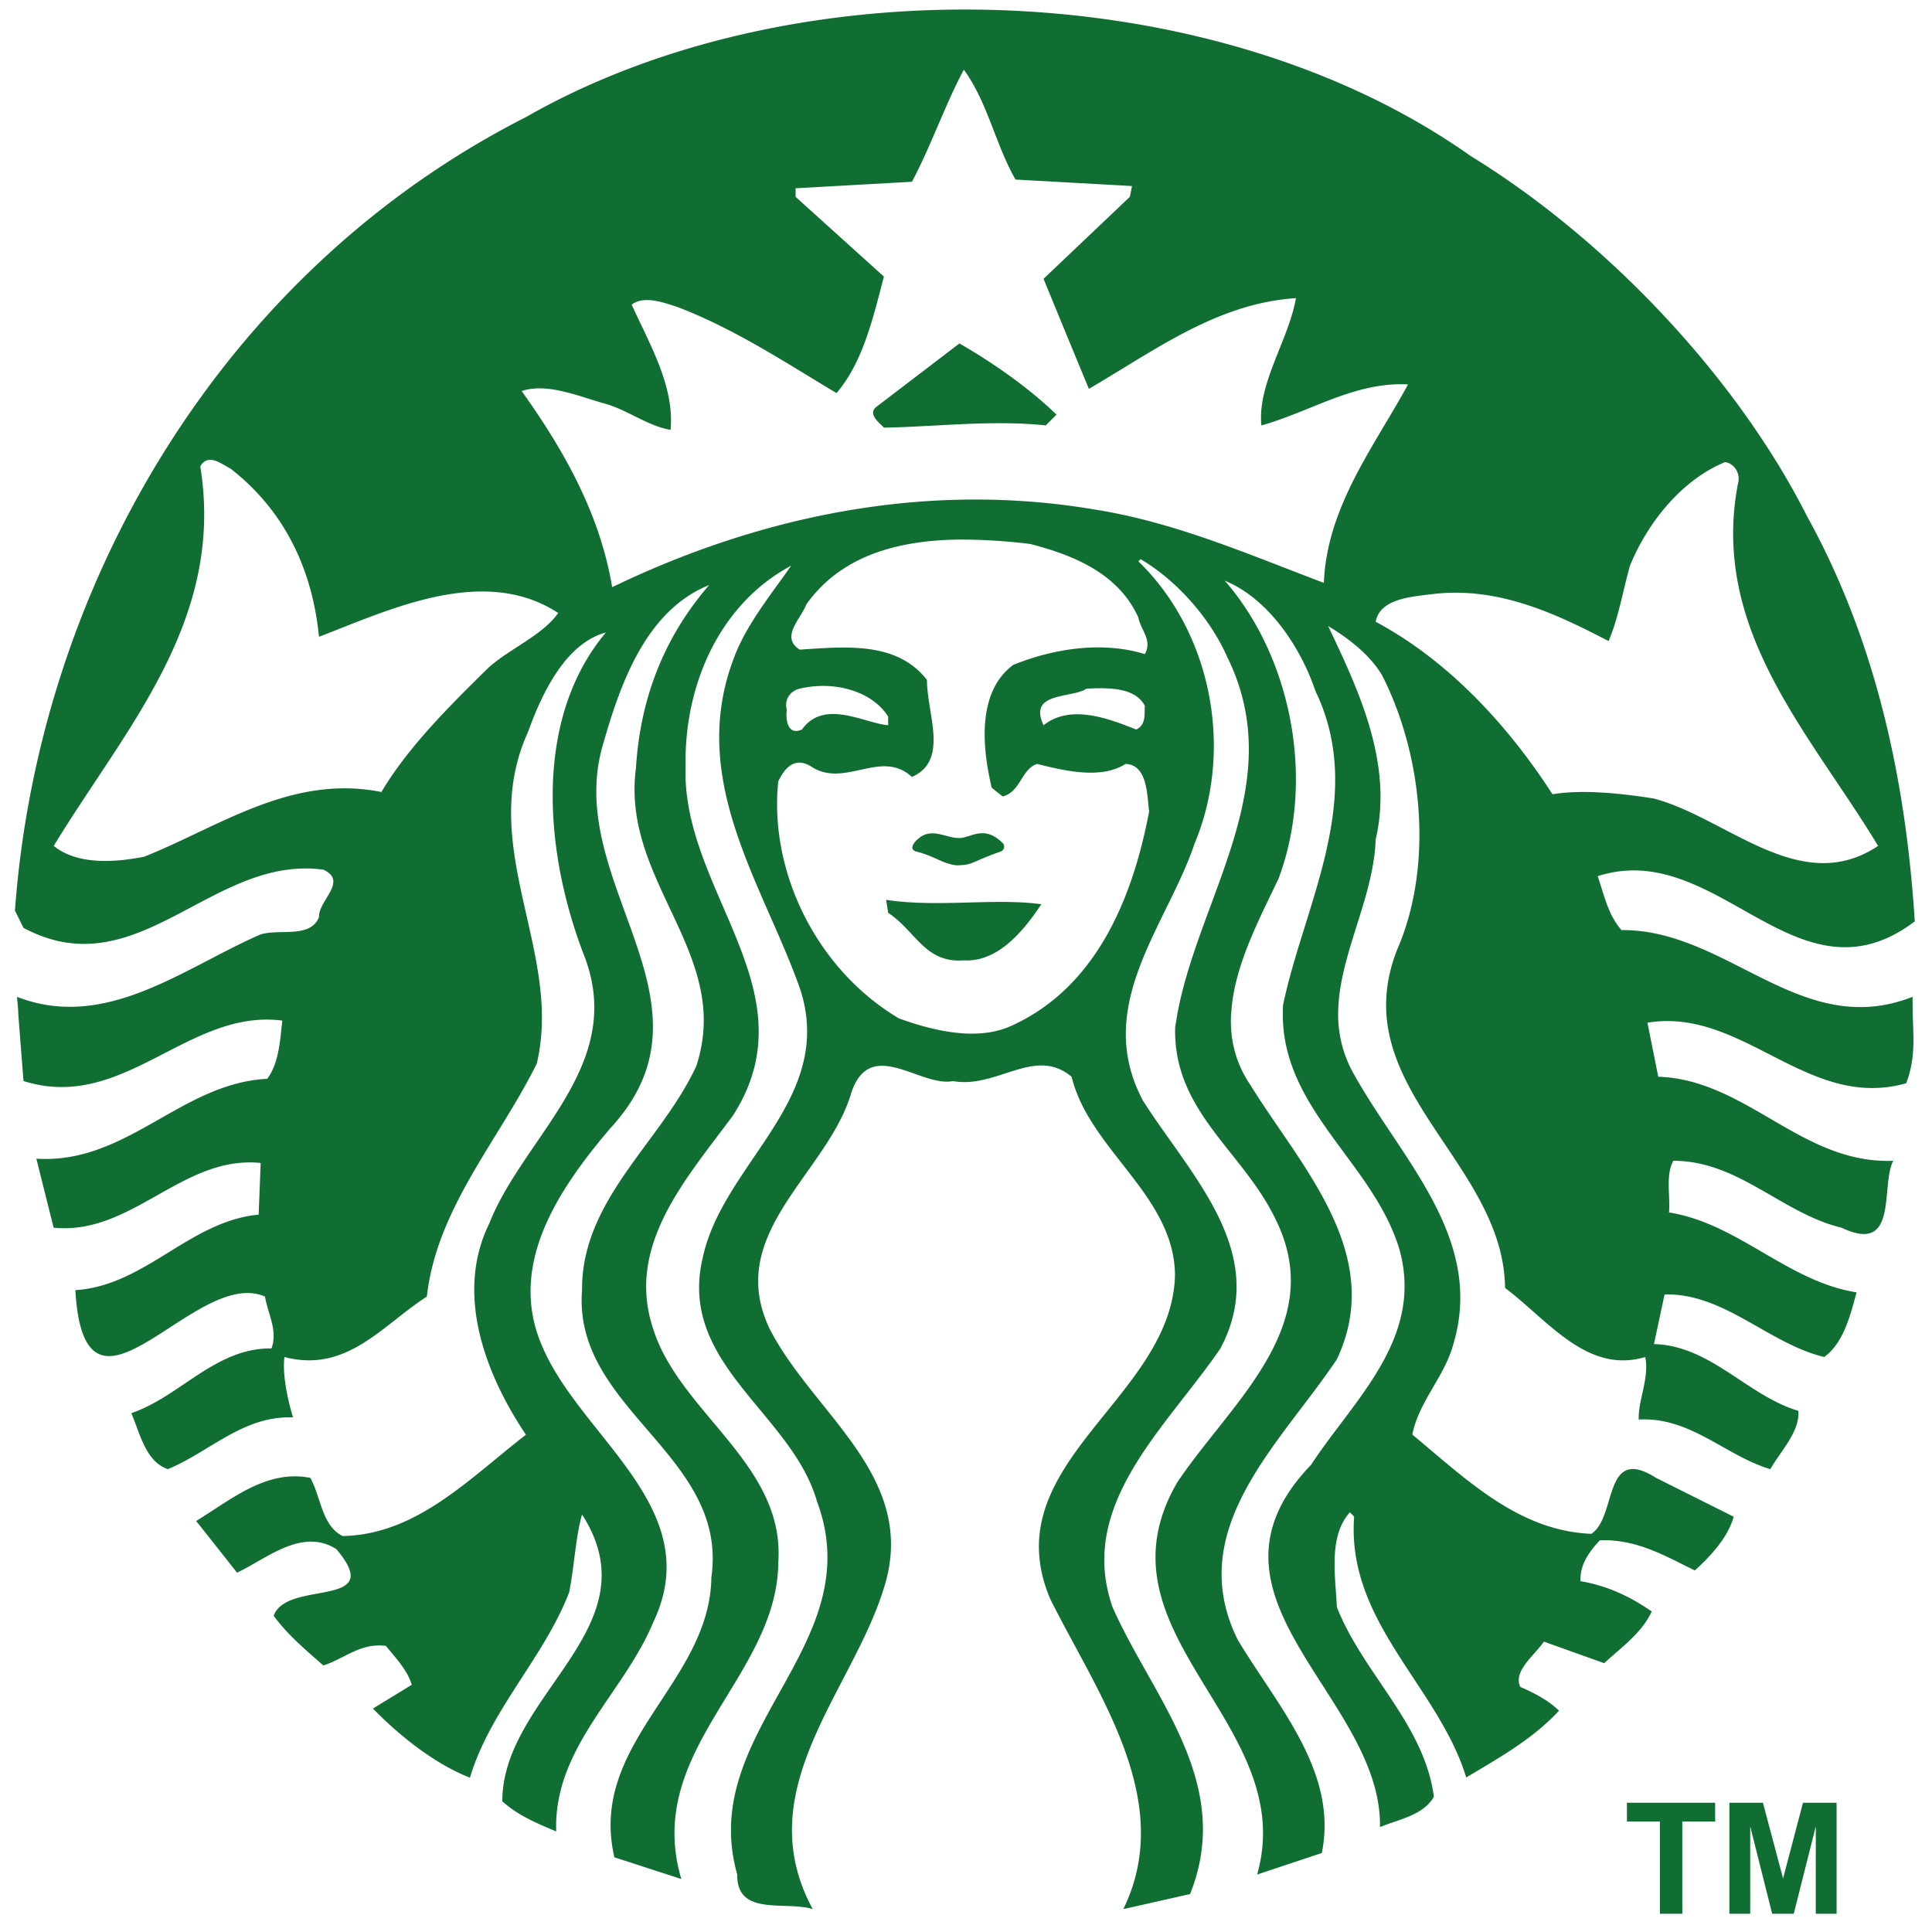
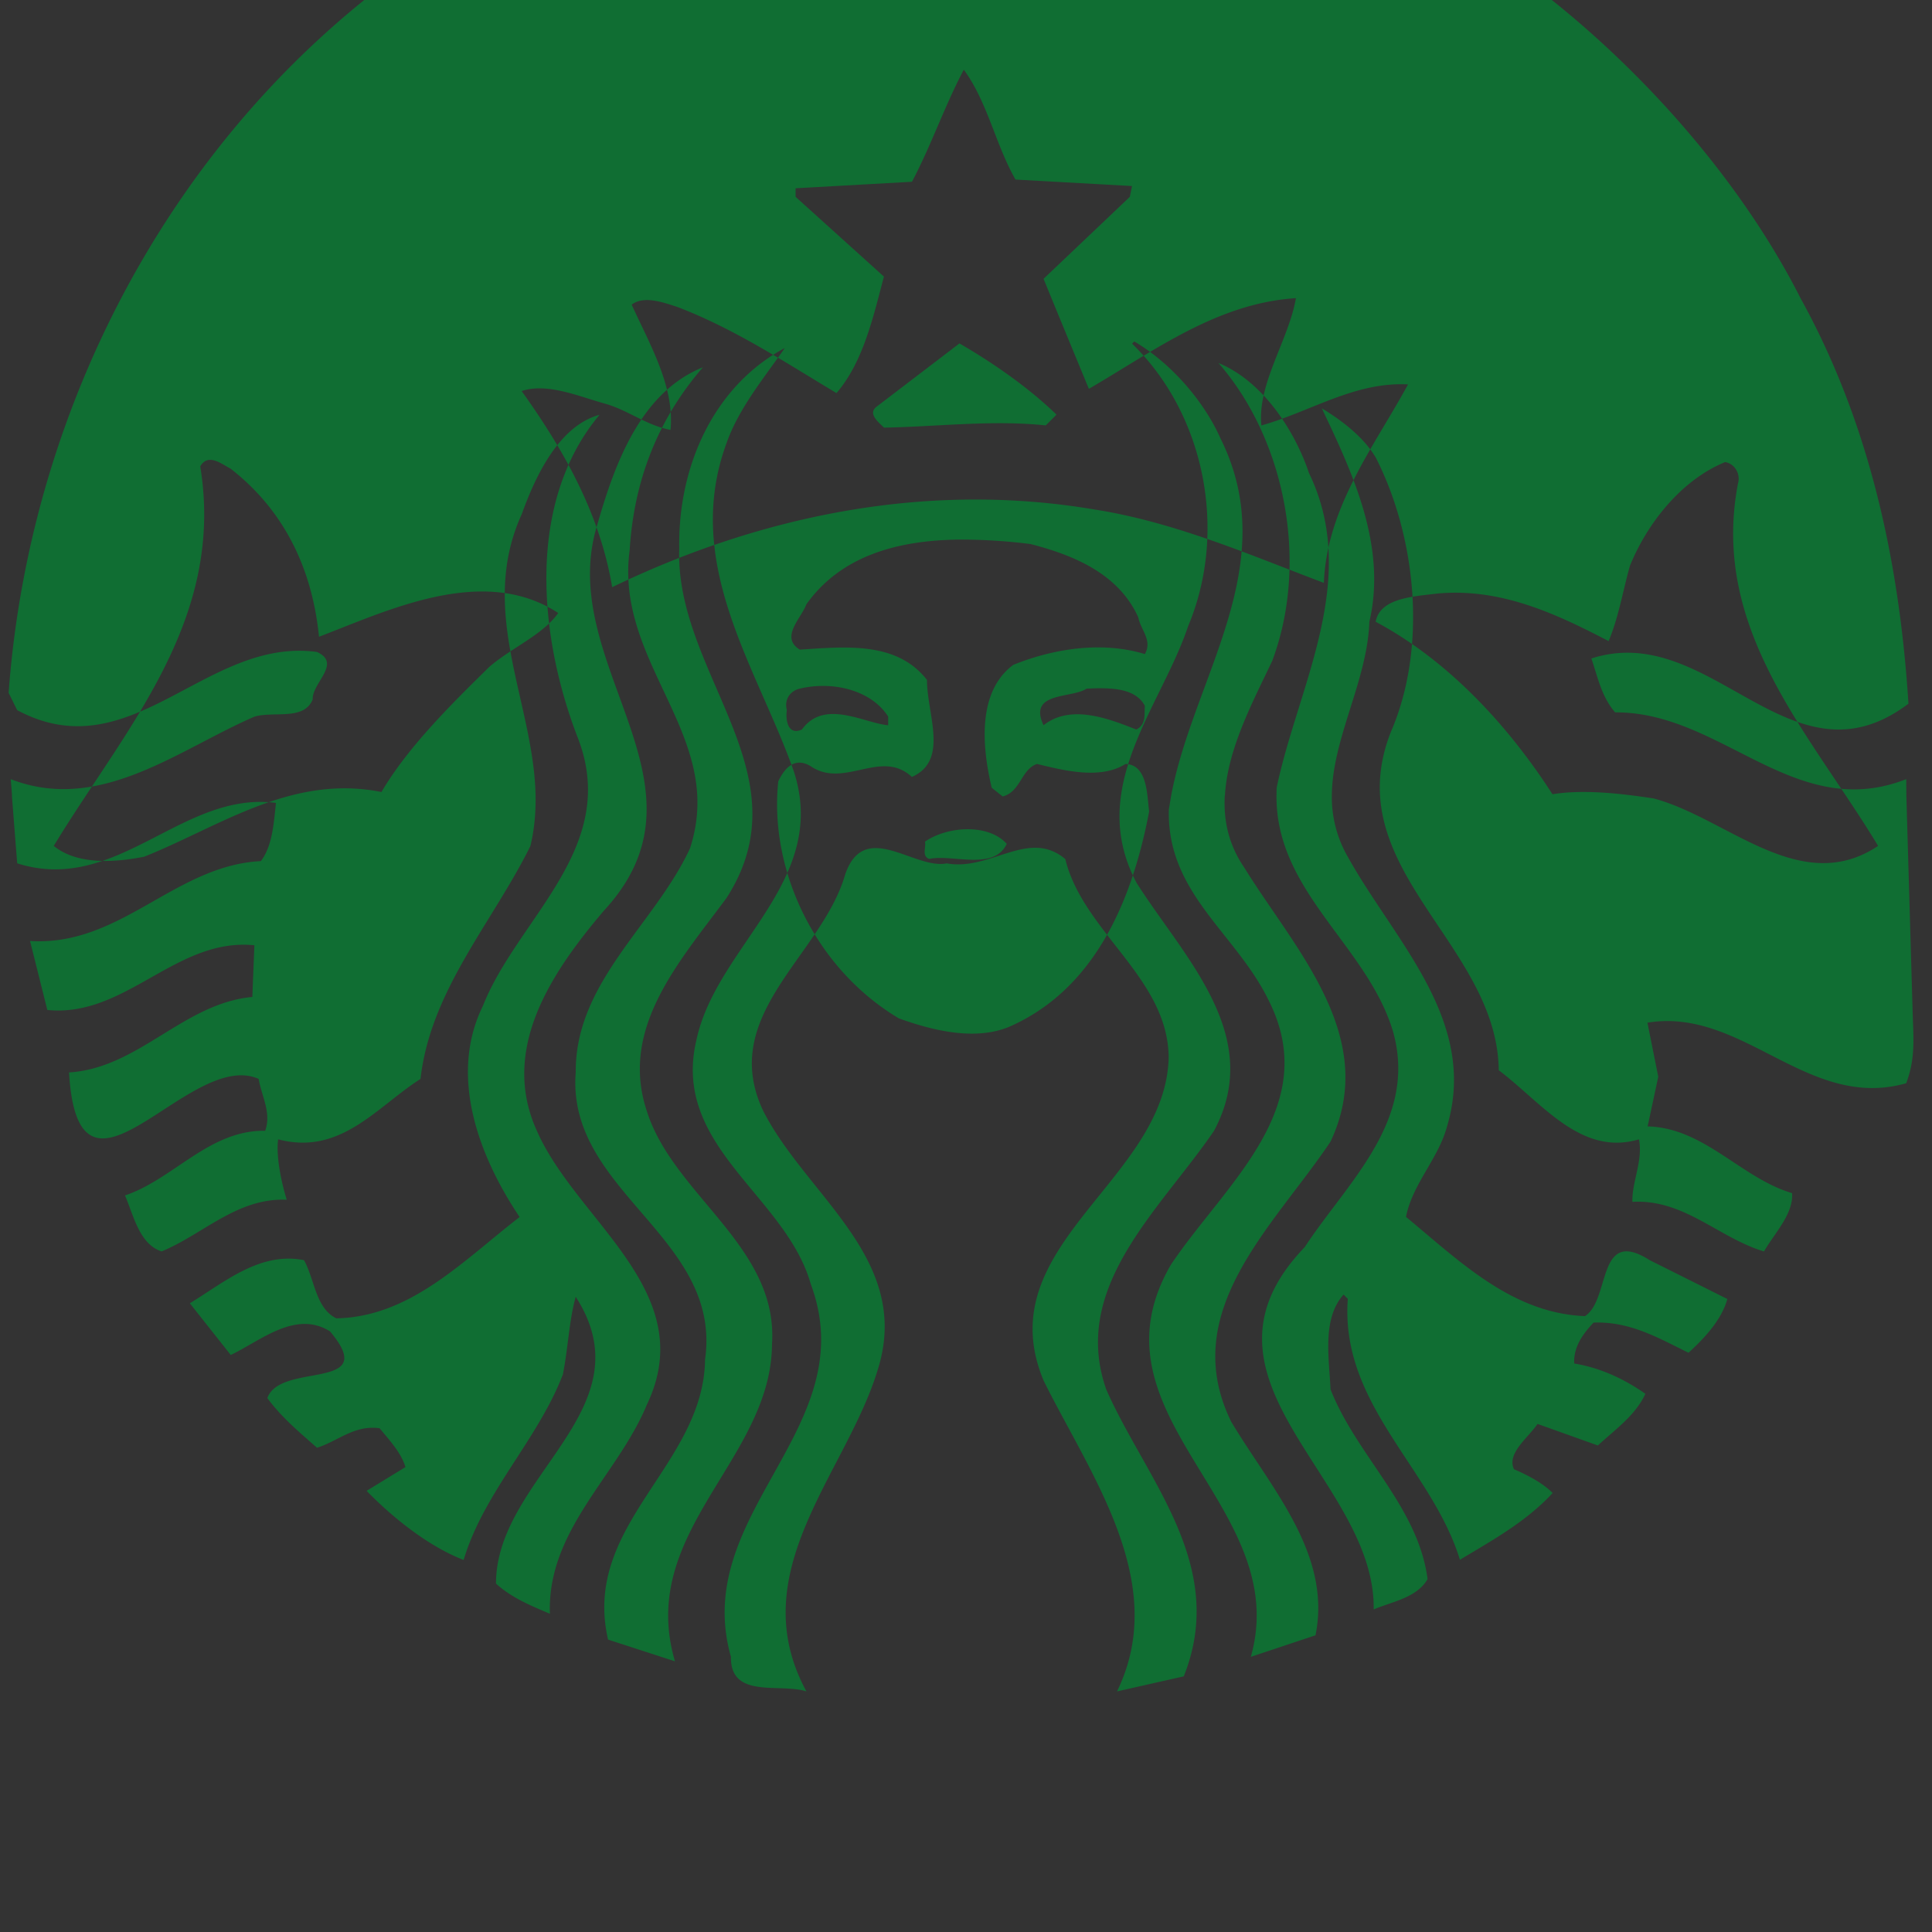
<svg xmlns="http://www.w3.org/2000/svg" width="100" height="100" viewBox="0 0 100 100">
  <rect x="0" y="0" width="100" height="100" fill="#333333" stroke="none" />
  <g fill="none" fill-rule="evenodd" transform="translate(-51 -50)">
-     <rect width="200" height="200" x="1" fill="#FFF" rx="20" />
-     <path fill="#FFF" d="M150.821 100c0 27.615-22.272 50-49.744 50-27.474 0-49.745-22.385-49.745-50 0-27.613 22.271-50 49.745-50 27.472 0 49.744 22.387 49.744 50z" />
-     <path fill="#106E33" fill-rule="nonzero" d="M100.66 67.776c1.752 1.01 3.61 2.309 5.024 3.686l-.556.557c-2.79-.296-5.729.074-8.374.115-.295-.298-.89-.745-.336-1.119l4.243-3.239zM150 102.438c.036 1.259.155 2.34-.336 3.63-5.098 1.45-8.447-3.947-13.393-3.134l.56 2.798c4.575.15 7.434 4.539 12.161 4.35-.672 1.341.3 4.876-2.676 3.463-3.089-.742-5.322-3.463-8.706-3.463-.409.75-.15 1.788-.222 2.675 3.57.56 6.14 3.578 9.708 4.135-.335 1.227-.668 2.6-1.674 3.348-2.904-.706-5.172-3.314-8.264-3.24l-.55 2.57c2.937.075 4.836 2.674 7.477 3.455.072 1.083-.896 2.052-1.455 3.018-2.343-.703-4.13-2.717-6.81-2.568-.036-1.01.563-2.155.337-3.235-3.009.895-5.026-1.9-7.255-3.576-.064-5.487-5.84-9.086-6.145-14.226-.059-1.025.098-2.119.565-3.295 1.898-4.388 1.302-10.087-.78-14.18-.633-1.077-1.753-1.927-2.797-2.56 1.528 3.239 3.39 7.065 2.46 11.046-.107 3.073-1.921 6.026-1.942 8.99a6.177 6.177 0 0 0 .827 3.18c2.419 4.357 6.773 8.483 5.136 13.95-.45 1.678-1.79 2.976-2.125 4.685 2.83 2.345 5.508 4.987 9.264 5.136 1.339-.855.595-4.646 3.349-2.897l4.02 2.011c-.293 1.076-1.194 2.04-2.01 2.782-1.525-.743-3.013-1.633-4.915-1.56-.56.595-1.043 1.263-1.001 2.117 1.338.22 2.567.785 3.684 1.568-.52 1.118-1.53 1.818-2.46 2.675l-3.12-1.115c-.52.745-1.602 1.527-1.222 2.345.704.301 1.484.709 2.002 1.23-1.376 1.489-3.121 2.446-4.8 3.456-1.446-4.727-6.211-8.04-5.802-13.507l-.221-.221c-1.12 1.26-.746 3.273-.674 4.907 1.34 3.424 4.538 6.068 5.023 9.823-.56.966-1.822 1.159-2.79 1.568.112-6.77-10.156-11.903-3.571-18.75 2.196-3.353 5.875-6.553 4.571-11.17-1.338-4.456-6.072-7.218-6.03-12.214l.007-.39c1.078-5.21 4.354-10.754 1.674-16.297-.747-2.23-2.415-4.763-4.685-5.694 3.384 3.872 4.725 10.191 2.79 15.403-.976 2.073-2.32 4.542-2.454 6.979h-.008c-.072 1.272.187 2.538 1.01 3.738 2.568 4.169 7.03 8.747 4.463 14.18-2.901 4.351-7.961 8.777-5.135 14.509 2.046 3.422 5.211 6.837 4.357 11.045l-3.348 1.115c2.232-7.848-8.708-12.46-4.128-20.31 2.827-4.204 7.884-8.149 5.022-13.728-1.712-3.458-5.248-5.504-5.137-9.824l.122-.726c1.153-6.127 5.81-11.927 2.553-18.474-.856-1.934-2.566-3.905-4.464-5.022l-.114.114c3.796 3.683 4.951 9.744 2.904 14.616-.955 2.858-3.051 5.705-3.477 8.767-.203 1.445-.032 2.942.802 4.518 2.418 3.83 6.659 7.891 4.013 12.842-2.787 4.088-7.439 8.067-5.58 13.385 2.046 4.652 6.32 9.084 4.013 14.852l-3.456.78c2.752-5.621-1.374-11.2-3.792-16.075-2.94-6.995 6.318-10.345 6.467-16.74-.035-4.128-4.424-6.472-5.35-10.266-1.9-1.603-3.869.637-6.14.221-1.675.337-4.25-2.307-5.25.56-1.192 4.201-6.62 7.29-4.235 12.275 2.27 4.429 7.734 7.667 5.909 13.4-1.634 5.353-7.033 10.45-3.684 16.625-1.376-.445-3.944.408-3.907-1.79-2.12-7.477 6.92-11.834 4.128-19.308-1.3-4.578-7.22-7.106-5.916-12.613.963-4.532 6.05-7.7 5.336-12.666a7.354 7.354 0 0 0-.306-1.284c-1.899-5.357-5.772-10.717-3.463-16.97.634-1.785 1.9-3.31 3.012-4.906-3.684 1.97-5.542 6.139-5.466 10.38-.16 4.61 3.246 8.56 3.73 12.78.191 1.703-.088 3.448-1.276 5.297-2.417 3.28-5.577 6.736-4.128 11.054 1.378 4.354 6.81 6.993 6.475 12.054-.038 5.988-6.995 9.716-5.023 16.413l-3.463-1.124c-1.375-5.95 4.949-8.995 5.021-14.5.895-6.332-7.18-8.68-6.695-14.853-.035-4.69 4.093-7.66 5.916-11.604.312-.96.417-1.866.375-2.736-.224-4.361-4.153-7.77-3.501-12.674.22-3.61 1.447-6.773 3.792-9.486-3.235 1.299-4.572 5.023-5.466 8.149-1.55 5.012 2.152 9.52 2.523 14.01.164 1.984-.32 3.956-2.186 5.971-2.68 3.159-5.398 7.144-3.463 11.39 2.049 4.683 8.487 8.33 5.694 14.17-1.523 3.685-5.17 6.473-5.021 10.825-.967-.409-1.97-.817-2.79-1.56 0-5.542 7.884-9.004 4.127-14.845-.333 1.152-.404 2.719-.665 4.021-1.303 3.387-4.093 6.098-5.137 9.6-1.745-.673-3.57-2.089-5.022-3.577l2.011-1.23c-.223-.746-.818-1.378-1.338-2.01-1.305-.184-2.163.673-3.24 1.009-.93-.82-1.828-1.565-2.57-2.57.668-1.9 5.884-.328 3.242-3.454-1.784-1.115-3.575.478-5.137 1.222l-2.117-2.675c1.823-1.115 3.641-2.682 5.909-2.232.558 1.006.597 2.486 1.674 3.011 3.833-.074 6.548-2.974 9.486-5.244-2.047-3.047-3.714-7.253-1.895-10.939 1.457-3.692 5.255-6.802 5.427-10.885.039-.928-.106-1.906-.512-2.958-2.008-5.172-2.717-12.163 1.116-16.74-2.084.559-3.313 3.157-4.02 5.129-2.305 5.05.61 9.73.71 14.57.014.87-.057 1.742-.268 2.621-1.973 3.98-5.169 7.473-5.688 12.054-2.27 1.448-4.134 3.98-7.369 3.126-.113.855.147 2.158.444 3.127-2.565-.108-4.314 1.782-6.474 2.675-1.15-.37-1.45-1.856-1.896-2.897 2.528-.854 4.352-3.388 7.255-3.348.336-.935-.189-1.792-.337-2.684-3.61-1.602-9.334 7.923-9.815-.335 3.608-.223 5.913-3.573 9.487-3.907l.106-2.675c-4.055-.409-6.664 3.76-10.717 3.349l-.894-3.57c4.689.293 7.483-3.91 11.948-4.135.593-.78.665-1.934.78-3.012-4.875-.635-8.22 4.767-13.393 3.127 0 0-.178-2.249-.275-3.517h.007c-.02-.28-.042-.56-.068-.84 4.613 1.79 8.666-1.524 12.612-3.234 1.004-.3 2.57.22 3.019-.895-.038-.856 1.522-1.857.223-2.454-5.77-.783-9.603 6.176-15.519 3.012l-.443-.895c1.23-16.815 10.712-33.071 26.449-41.07 6.373-3.643 14.29-5.5 22.275-5.565 9.636-.08 19.374 2.447 26.618 7.575 7.033 4.314 13.762 11.425 17.413 18.643 3.493 6.325 5.1 13.422 5.58 20.977-6.103 4.611-10.197-4.345-16.412-2.34.334.969.52 1.972 1.23 2.79 5.509-.039 9.301 5.729 15.067 3.455l.006.842zM79.894 81.729c-3.87-2.53-8.777-.147-12.383 1.23-.335-3.386-1.71-6.472-4.579-8.704-.278-.14-.663-.43-1.01-.452-.207-.013-.404.07-.557.336 1.3 7.998-3.9 13.578-7.583 19.645 1.226 1.003 3.197.853 4.685.558 3.906-1.561 7.626-4.28 12.277-3.348 1.375-2.344 3.686-4.614 5.58-6.474 1.158-1.002 2.748-1.638 3.57-2.79zm11.833 5.023c-.074.481.037 1.34.78 1.008 1.155-1.6 3.2-.334 4.464-.221v-.45c-.693-1.09-2.12-1.636-3.57-1.582a5.28 5.28 0 0 0-1.001.136c-.485.108-.822.552-.673 1.109zm18.193-4.793c-1.04-2.307-3.42-3.24-5.58-3.8a29.105 29.105 0 0 0-3.25-.228c-.204-.002-.408-.005-.612 0-3.05.061-5.963.844-7.744 3.355-.255.708-1.378 1.704-.335 2.339 2.344-.15 5.019-.444 6.581 1.568 0 1.788 1.155 4.166-.78 5.021-1.602-1.483-3.5.632-5.243-.558-.82-.485-1.338.08-1.674.787-.485 4.612 1.93 9.703 6.245 12.269 1.75.63 4.1 1.23 5.925.336 4.39-2.044 6.208-6.73 7.026-11.046-.11-.821-.071-2.422-1.223-2.46-1.301.823-3.2.336-4.578 0-.816.262-.854 1.456-1.782 1.682l-.565-.451c-.485-2.044-.784-4.947 1.116-6.36 2.123-.856 4.615-1.23 6.81-.558.41-.708-.223-1.264-.337-1.896zm-2.24 3.668c-.147.004-.29.012-.436.016-.78.52-3.051.147-2.231 1.896 1.414-1.119 3.386-.335 4.8.221.522-.259.41-.78.444-1.23-.455-.844-1.539-.923-2.577-.903zm16.199-15.73c-2.754-.146-5.06 1.417-7.59 2.124-.22-2.153 1.415-4.427 1.788-6.589-4.091.264-7.332 2.727-10.717 4.694-.785-1.897-1.568-3.795-2.346-5.695l4.465-4.242.114-.56-6.031-.335c-1.039-1.82-1.448-4.013-2.676-5.687-1.004 1.898-1.68 3.906-2.683 5.801l-6.023.337v.444l4.571 4.127c-.559 2.122-1.078 4.427-2.454 6.03-2.678-1.604-5.319-3.35-8.255-4.464-.707-.227-1.714-.598-2.347-.114.93 2.047 2.23 4.249 2.011 6.483-1.229-.226-2.194-1.014-3.348-1.345-1.38-.377-3.018-1.112-4.357-.665 2.232 3.123 4.055 6.392 4.685 10.151 7.407-3.575 16.045-5.541 25.012-4.013 4.203.668 8.068 2.38 11.826 3.79.147-3.94 2.64-7.107 4.355-10.272zM136.6 91.33c3.792 1.003 7.595 5.135 11.61 2.454-3.497-5.803-8.702-11.162-7.254-18.75.152-.518-.183-1.043-.665-1.116-2.268.927-4.025 3.162-4.923 5.359-.37 1.3-.587 2.68-1.107 3.905-2.719-1.414-5.618-2.784-8.93-2.454-1.194.15-2.905.228-3.126 1.454 3.758 2.008 6.848 5.358 9.15 8.927 1.605-.26 3.57-.038 5.245.22zm-39.735 5.245l.107.672c1.454.968 1.901 2.61 3.914 2.461 1.785.106 3.124-1.567 4.013-2.905-2.415-.334-5.355.182-8.034-.228zm2.01-3.012c.072.298-.184.744.221.895 1.191-.259 3.348.633 4.013-.78-.465-.52-1.222-.757-2.018-.757-.795 0-1.62.232-2.216.642z" />
-     <path fill="#FFF" d="M96.868 92.272h8.158v3.351h-8.158z" opacity=".99" />
-     <path fill="#106E33" d="M98.375 94.064c1.054.25 1.315.623 2.147.728.887-.016.759-.196 2.303-.73.102-.035.241-.259.069-.43-.96-.952-1.623-.272-2.224-.254-.798.008-1.546-.683-2.325.216-.133.182-.202.362.03.47z" />
-     <path fill="#106E33" fill-rule="nonzero" d="M136.915 149.055v-4.774h-1.705v-.972h4.566v.972h-1.7v4.774h-1.16zm3.598 0v-5.746h1.736l1.043 3.92 1.03-3.92h1.74v5.746h-1.077v-4.523l-1.14 4.523h-1.118l-1.136-4.523v4.523h-1.078z" />
+     <path fill="#106E33" fill-rule="nonzero" d="M100.66 67.776c1.752 1.01 3.61 2.309 5.024 3.686l-.556.557c-2.79-.296-5.729.074-8.374.115-.295-.298-.89-.745-.336-1.119l4.243-3.239zM150 102.438c.036 1.259.155 2.34-.336 3.63-5.098 1.45-8.447-3.947-13.393-3.134l.56 2.798l-.55 2.57c2.937.075 4.836 2.674 7.477 3.455.072 1.083-.896 2.052-1.455 3.018-2.343-.703-4.13-2.717-6.81-2.568-.036-1.01.563-2.155.337-3.235-3.009.895-5.026-1.9-7.255-3.576-.064-5.487-5.84-9.086-6.145-14.226-.059-1.025.098-2.119.565-3.295 1.898-4.388 1.302-10.087-.78-14.18-.633-1.077-1.753-1.927-2.797-2.56 1.528 3.239 3.39 7.065 2.46 11.046-.107 3.073-1.921 6.026-1.942 8.99a6.177 6.177 0 0 0 .827 3.18c2.419 4.357 6.773 8.483 5.136 13.95-.45 1.678-1.79 2.976-2.125 4.685 2.83 2.345 5.508 4.987 9.264 5.136 1.339-.855.595-4.646 3.349-2.897l4.02 2.011c-.293 1.076-1.194 2.04-2.01 2.782-1.525-.743-3.013-1.633-4.915-1.56-.56.595-1.043 1.263-1.001 2.117 1.338.22 2.567.785 3.684 1.568-.52 1.118-1.53 1.818-2.46 2.675l-3.12-1.115c-.52.745-1.602 1.527-1.222 2.345.704.301 1.484.709 2.002 1.23-1.376 1.489-3.121 2.446-4.8 3.456-1.446-4.727-6.211-8.04-5.802-13.507l-.221-.221c-1.12 1.26-.746 3.273-.674 4.907 1.34 3.424 4.538 6.068 5.023 9.823-.56.966-1.822 1.159-2.79 1.568.112-6.77-10.156-11.903-3.571-18.75 2.196-3.353 5.875-6.553 4.571-11.17-1.338-4.456-6.072-7.218-6.03-12.214l.007-.39c1.078-5.21 4.354-10.754 1.674-16.297-.747-2.23-2.415-4.763-4.685-5.694 3.384 3.872 4.725 10.191 2.79 15.403-.976 2.073-2.32 4.542-2.454 6.979h-.008c-.072 1.272.187 2.538 1.01 3.738 2.568 4.169 7.03 8.747 4.463 14.18-2.901 4.351-7.961 8.777-5.135 14.509 2.046 3.422 5.211 6.837 4.357 11.045l-3.348 1.115c2.232-7.848-8.708-12.46-4.128-20.31 2.827-4.204 7.884-8.149 5.022-13.728-1.712-3.458-5.248-5.504-5.137-9.824l.122-.726c1.153-6.127 5.81-11.927 2.553-18.474-.856-1.934-2.566-3.905-4.464-5.022l-.114.114c3.796 3.683 4.951 9.744 2.904 14.616-.955 2.858-3.051 5.705-3.477 8.767-.203 1.445-.032 2.942.802 4.518 2.418 3.83 6.659 7.891 4.013 12.842-2.787 4.088-7.439 8.067-5.58 13.385 2.046 4.652 6.32 9.084 4.013 14.852l-3.456.78c2.752-5.621-1.374-11.2-3.792-16.075-2.94-6.995 6.318-10.345 6.467-16.74-.035-4.128-4.424-6.472-5.35-10.266-1.9-1.603-3.869.637-6.14.221-1.675.337-4.25-2.307-5.25.56-1.192 4.201-6.62 7.29-4.235 12.275 2.27 4.429 7.734 7.667 5.909 13.4-1.634 5.353-7.033 10.45-3.684 16.625-1.376-.445-3.944.408-3.907-1.79-2.12-7.477 6.92-11.834 4.128-19.308-1.3-4.578-7.22-7.106-5.916-12.613.963-4.532 6.05-7.7 5.336-12.666a7.354 7.354 0 0 0-.306-1.284c-1.899-5.357-5.772-10.717-3.463-16.97.634-1.785 1.9-3.31 3.012-4.906-3.684 1.97-5.542 6.139-5.466 10.38-.16 4.61 3.246 8.56 3.73 12.78.191 1.703-.088 3.448-1.276 5.297-2.417 3.28-5.577 6.736-4.128 11.054 1.378 4.354 6.81 6.993 6.475 12.054-.038 5.988-6.995 9.716-5.023 16.413l-3.463-1.124c-1.375-5.95 4.949-8.995 5.021-14.5.895-6.332-7.18-8.68-6.695-14.853-.035-4.69 4.093-7.66 5.916-11.604.312-.96.417-1.866.375-2.736-.224-4.361-4.153-7.77-3.501-12.674.22-3.61 1.447-6.773 3.792-9.486-3.235 1.299-4.572 5.023-5.466 8.149-1.55 5.012 2.152 9.52 2.523 14.01.164 1.984-.32 3.956-2.186 5.971-2.68 3.159-5.398 7.144-3.463 11.39 2.049 4.683 8.487 8.33 5.694 14.17-1.523 3.685-5.17 6.473-5.021 10.825-.967-.409-1.97-.817-2.79-1.56 0-5.542 7.884-9.004 4.127-14.845-.333 1.152-.404 2.719-.665 4.021-1.303 3.387-4.093 6.098-5.137 9.6-1.745-.673-3.57-2.089-5.022-3.577l2.011-1.23c-.223-.746-.818-1.378-1.338-2.01-1.305-.184-2.163.673-3.24 1.009-.93-.82-1.828-1.565-2.57-2.57.668-1.9 5.884-.328 3.242-3.454-1.784-1.115-3.575.478-5.137 1.222l-2.117-2.675c1.823-1.115 3.641-2.682 5.909-2.232.558 1.006.597 2.486 1.674 3.011 3.833-.074 6.548-2.974 9.486-5.244-2.047-3.047-3.714-7.253-1.895-10.939 1.457-3.692 5.255-6.802 5.427-10.885.039-.928-.106-1.906-.512-2.958-2.008-5.172-2.717-12.163 1.116-16.74-2.084.559-3.313 3.157-4.02 5.129-2.305 5.05.61 9.73.71 14.57.014.87-.057 1.742-.268 2.621-1.973 3.98-5.169 7.473-5.688 12.054-2.27 1.448-4.134 3.98-7.369 3.126-.113.855.147 2.158.444 3.127-2.565-.108-4.314 1.782-6.474 2.675-1.15-.37-1.45-1.856-1.896-2.897 2.528-.854 4.352-3.388 7.255-3.348.336-.935-.189-1.792-.337-2.684-3.61-1.602-9.334 7.923-9.815-.335 3.608-.223 5.913-3.573 9.487-3.907l.106-2.675c-4.055-.409-6.664 3.76-10.717 3.349l-.894-3.57c4.689.293 7.483-3.91 11.948-4.135.593-.78.665-1.934.78-3.012-4.875-.635-8.22 4.767-13.393 3.127 0 0-.178-2.249-.275-3.517h.007c-.02-.28-.042-.56-.068-.84 4.613 1.79 8.666-1.524 12.612-3.234 1.004-.3 2.57.22 3.019-.895-.038-.856 1.522-1.857.223-2.454-5.77-.783-9.603 6.176-15.519 3.012l-.443-.895c1.23-16.815 10.712-33.071 26.449-41.07 6.373-3.643 14.29-5.5 22.275-5.565 9.636-.08 19.374 2.447 26.618 7.575 7.033 4.314 13.762 11.425 17.413 18.643 3.493 6.325 5.1 13.422 5.58 20.977-6.103 4.611-10.197-4.345-16.412-2.34.334.969.52 1.972 1.23 2.79 5.509-.039 9.301 5.729 15.067 3.455l.006.842zM79.894 81.729c-3.87-2.53-8.777-.147-12.383 1.23-.335-3.386-1.71-6.472-4.579-8.704-.278-.14-.663-.43-1.01-.452-.207-.013-.404.07-.557.336 1.3 7.998-3.9 13.578-7.583 19.645 1.226 1.003 3.197.853 4.685.558 3.906-1.561 7.626-4.28 12.277-3.348 1.375-2.344 3.686-4.614 5.58-6.474 1.158-1.002 2.748-1.638 3.57-2.79zm11.833 5.023c-.074.481.037 1.34.78 1.008 1.155-1.6 3.2-.334 4.464-.221v-.45c-.693-1.09-2.12-1.636-3.57-1.582a5.28 5.28 0 0 0-1.001.136c-.485.108-.822.552-.673 1.109zm18.193-4.793c-1.04-2.307-3.42-3.24-5.58-3.8a29.105 29.105 0 0 0-3.25-.228c-.204-.002-.408-.005-.612 0-3.05.061-5.963.844-7.744 3.355-.255.708-1.378 1.704-.335 2.339 2.344-.15 5.019-.444 6.581 1.568 0 1.788 1.155 4.166-.78 5.021-1.602-1.483-3.5.632-5.243-.558-.82-.485-1.338.08-1.674.787-.485 4.612 1.93 9.703 6.245 12.269 1.75.63 4.1 1.23 5.925.336 4.39-2.044 6.208-6.73 7.026-11.046-.11-.821-.071-2.422-1.223-2.46-1.301.823-3.2.336-4.578 0-.816.262-.854 1.456-1.782 1.682l-.565-.451c-.485-2.044-.784-4.947 1.116-6.36 2.123-.856 4.615-1.23 6.81-.558.41-.708-.223-1.264-.337-1.896zm-2.24 3.668c-.147.004-.29.012-.436.016-.78.52-3.051.147-2.231 1.896 1.414-1.119 3.386-.335 4.8.221.522-.259.41-.78.444-1.23-.455-.844-1.539-.923-2.577-.903zm16.199-15.73c-2.754-.146-5.06 1.417-7.59 2.124-.22-2.153 1.415-4.427 1.788-6.589-4.091.264-7.332 2.727-10.717 4.694-.785-1.897-1.568-3.795-2.346-5.695l4.465-4.242.114-.56-6.031-.335c-1.039-1.82-1.448-4.013-2.676-5.687-1.004 1.898-1.68 3.906-2.683 5.801l-6.023.337v.444l4.571 4.127c-.559 2.122-1.078 4.427-2.454 6.03-2.678-1.604-5.319-3.35-8.255-4.464-.707-.227-1.714-.598-2.347-.114.93 2.047 2.23 4.249 2.011 6.483-1.229-.226-2.194-1.014-3.348-1.345-1.38-.377-3.018-1.112-4.357-.665 2.232 3.123 4.055 6.392 4.685 10.151 7.407-3.575 16.045-5.541 25.012-4.013 4.203.668 8.068 2.38 11.826 3.79.147-3.94 2.64-7.107 4.355-10.272zM136.6 91.33c3.792 1.003 7.595 5.135 11.61 2.454-3.497-5.803-8.702-11.162-7.254-18.75.152-.518-.183-1.043-.665-1.116-2.268.927-4.025 3.162-4.923 5.359-.37 1.3-.587 2.68-1.107 3.905-2.719-1.414-5.618-2.784-8.93-2.454-1.194.15-2.905.228-3.126 1.454 3.758 2.008 6.848 5.358 9.15 8.927 1.605-.26 3.57-.038 5.245.22zm-39.735 5.245l.107.672c1.454.968 1.901 2.61 3.914 2.461 1.785.106 3.124-1.567 4.013-2.905-2.415-.334-5.355.182-8.034-.228zm2.01-3.012c.072.298-.184.744.221.895 1.191-.259 3.348.633 4.013-.78-.465-.52-1.222-.757-2.018-.757-.795 0-1.62.232-2.216.642z" />
  </g>
</svg>